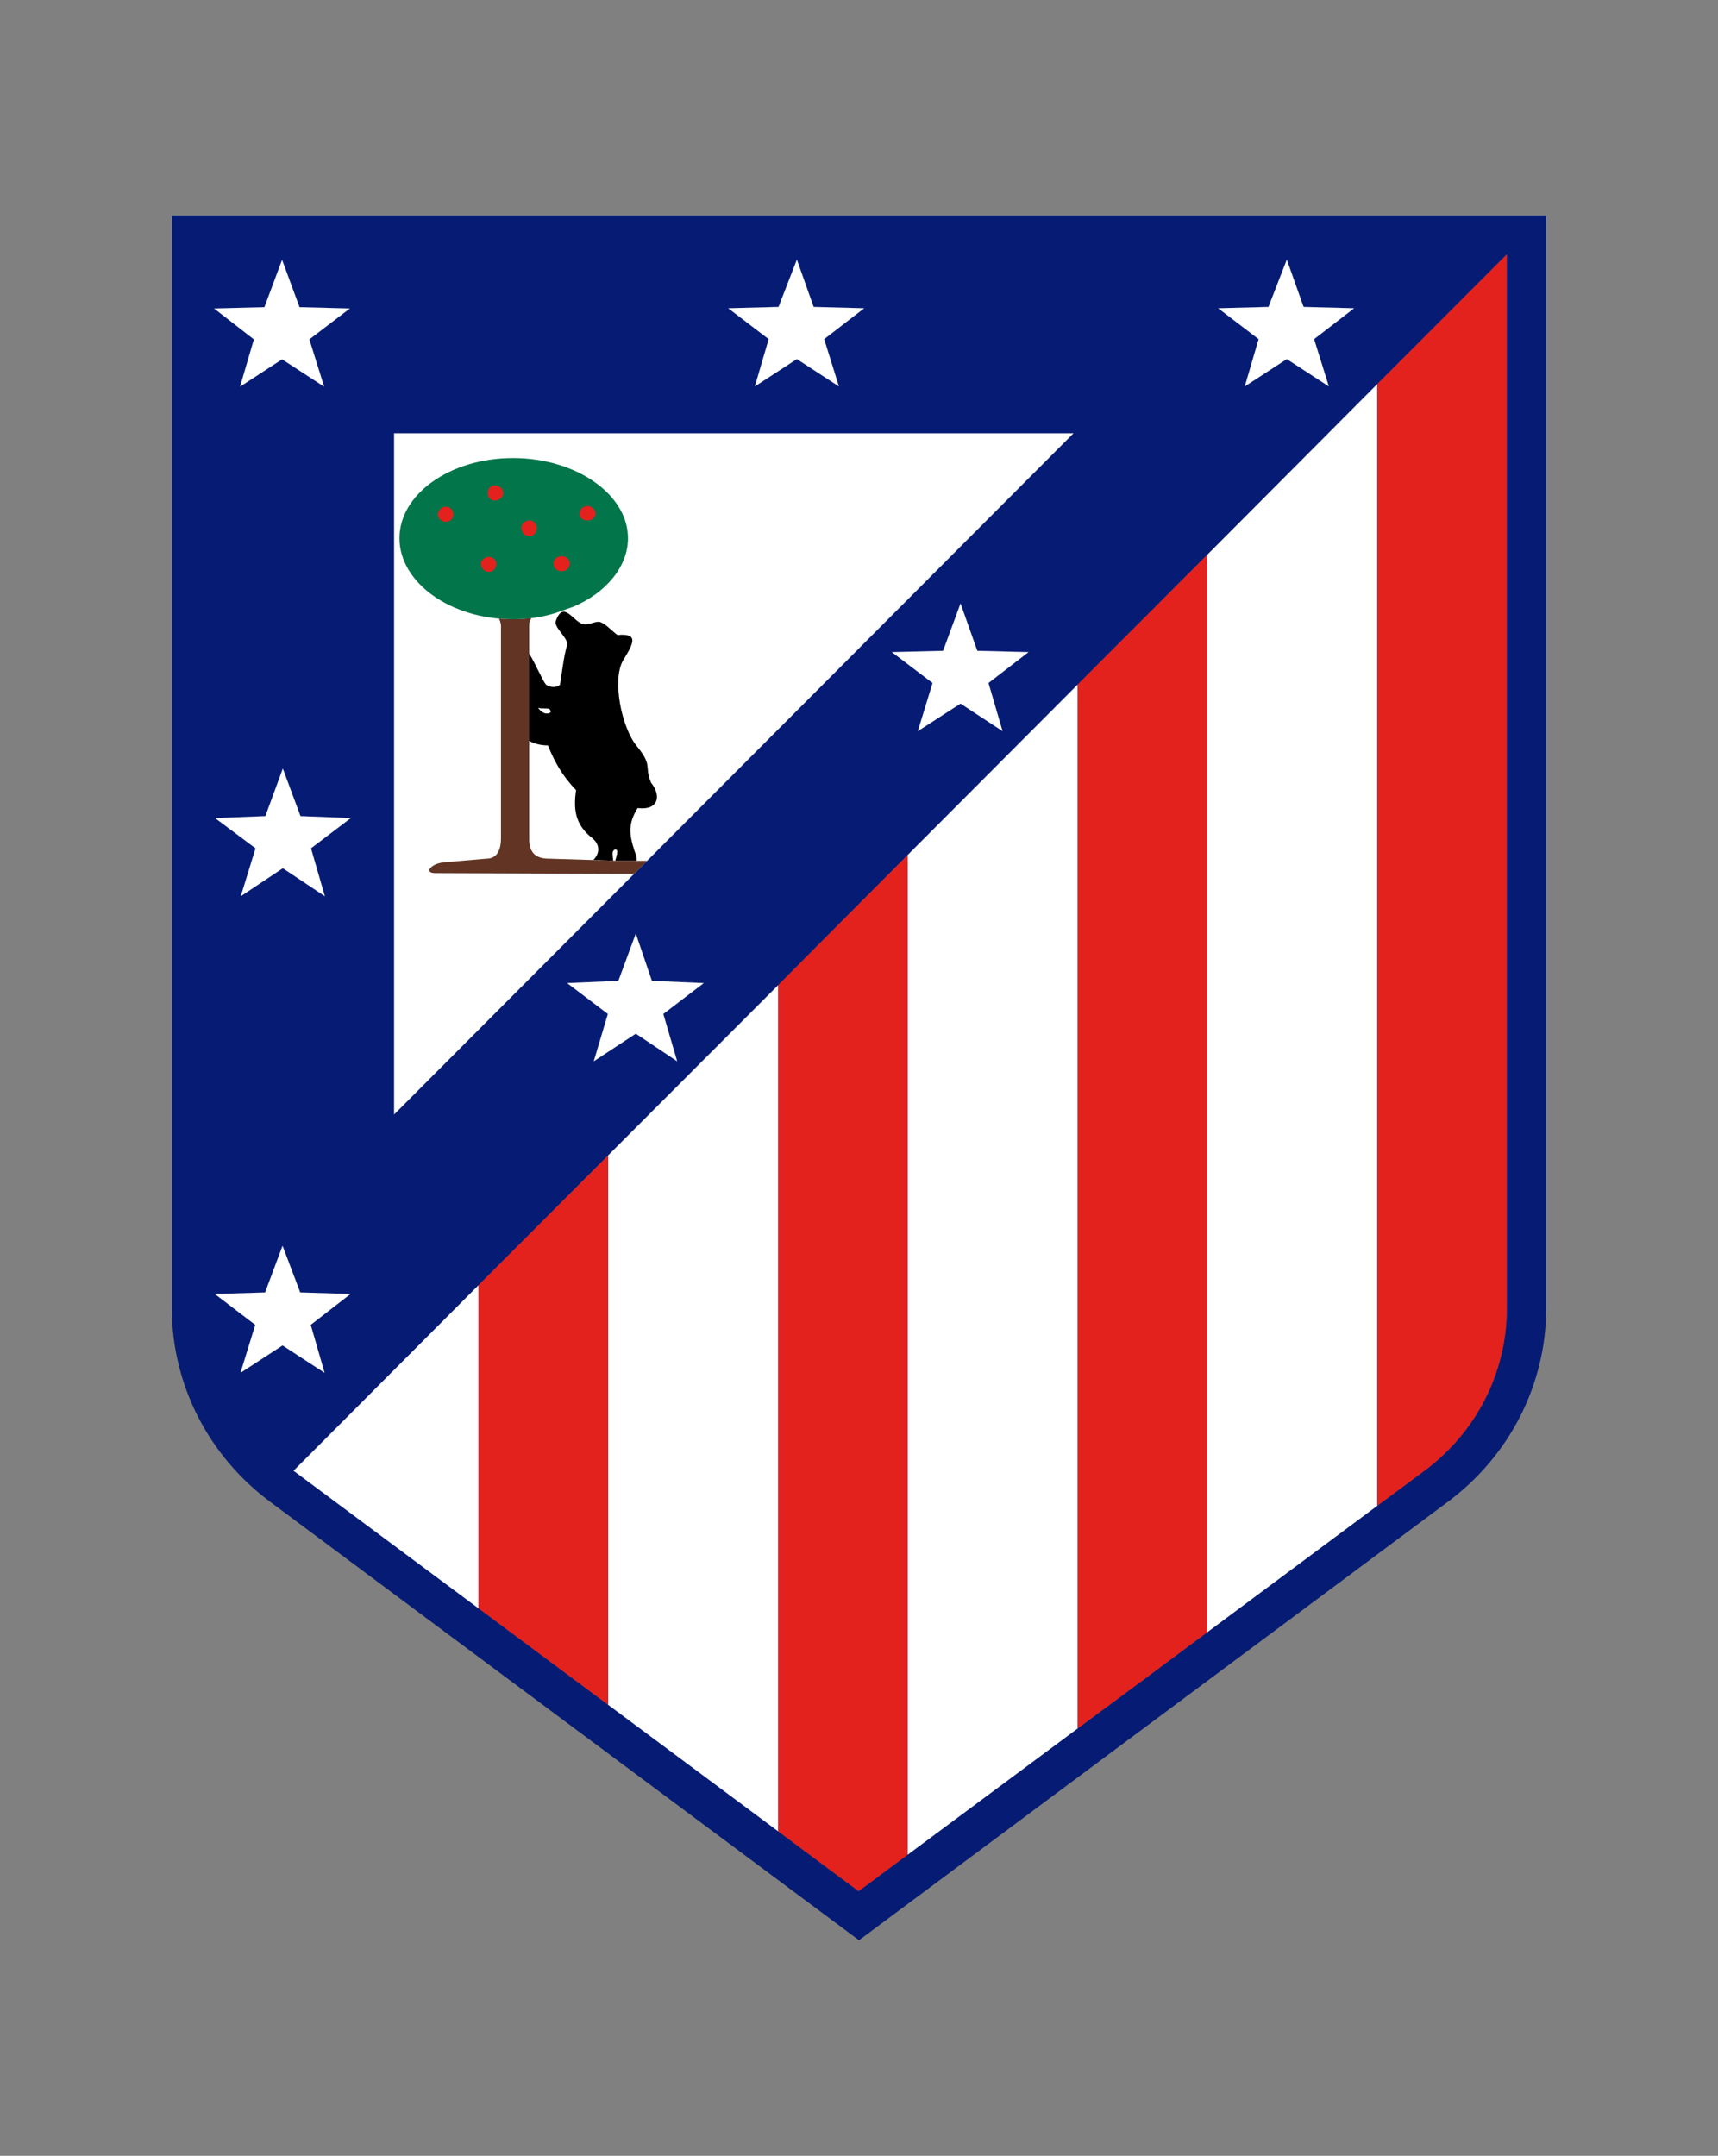
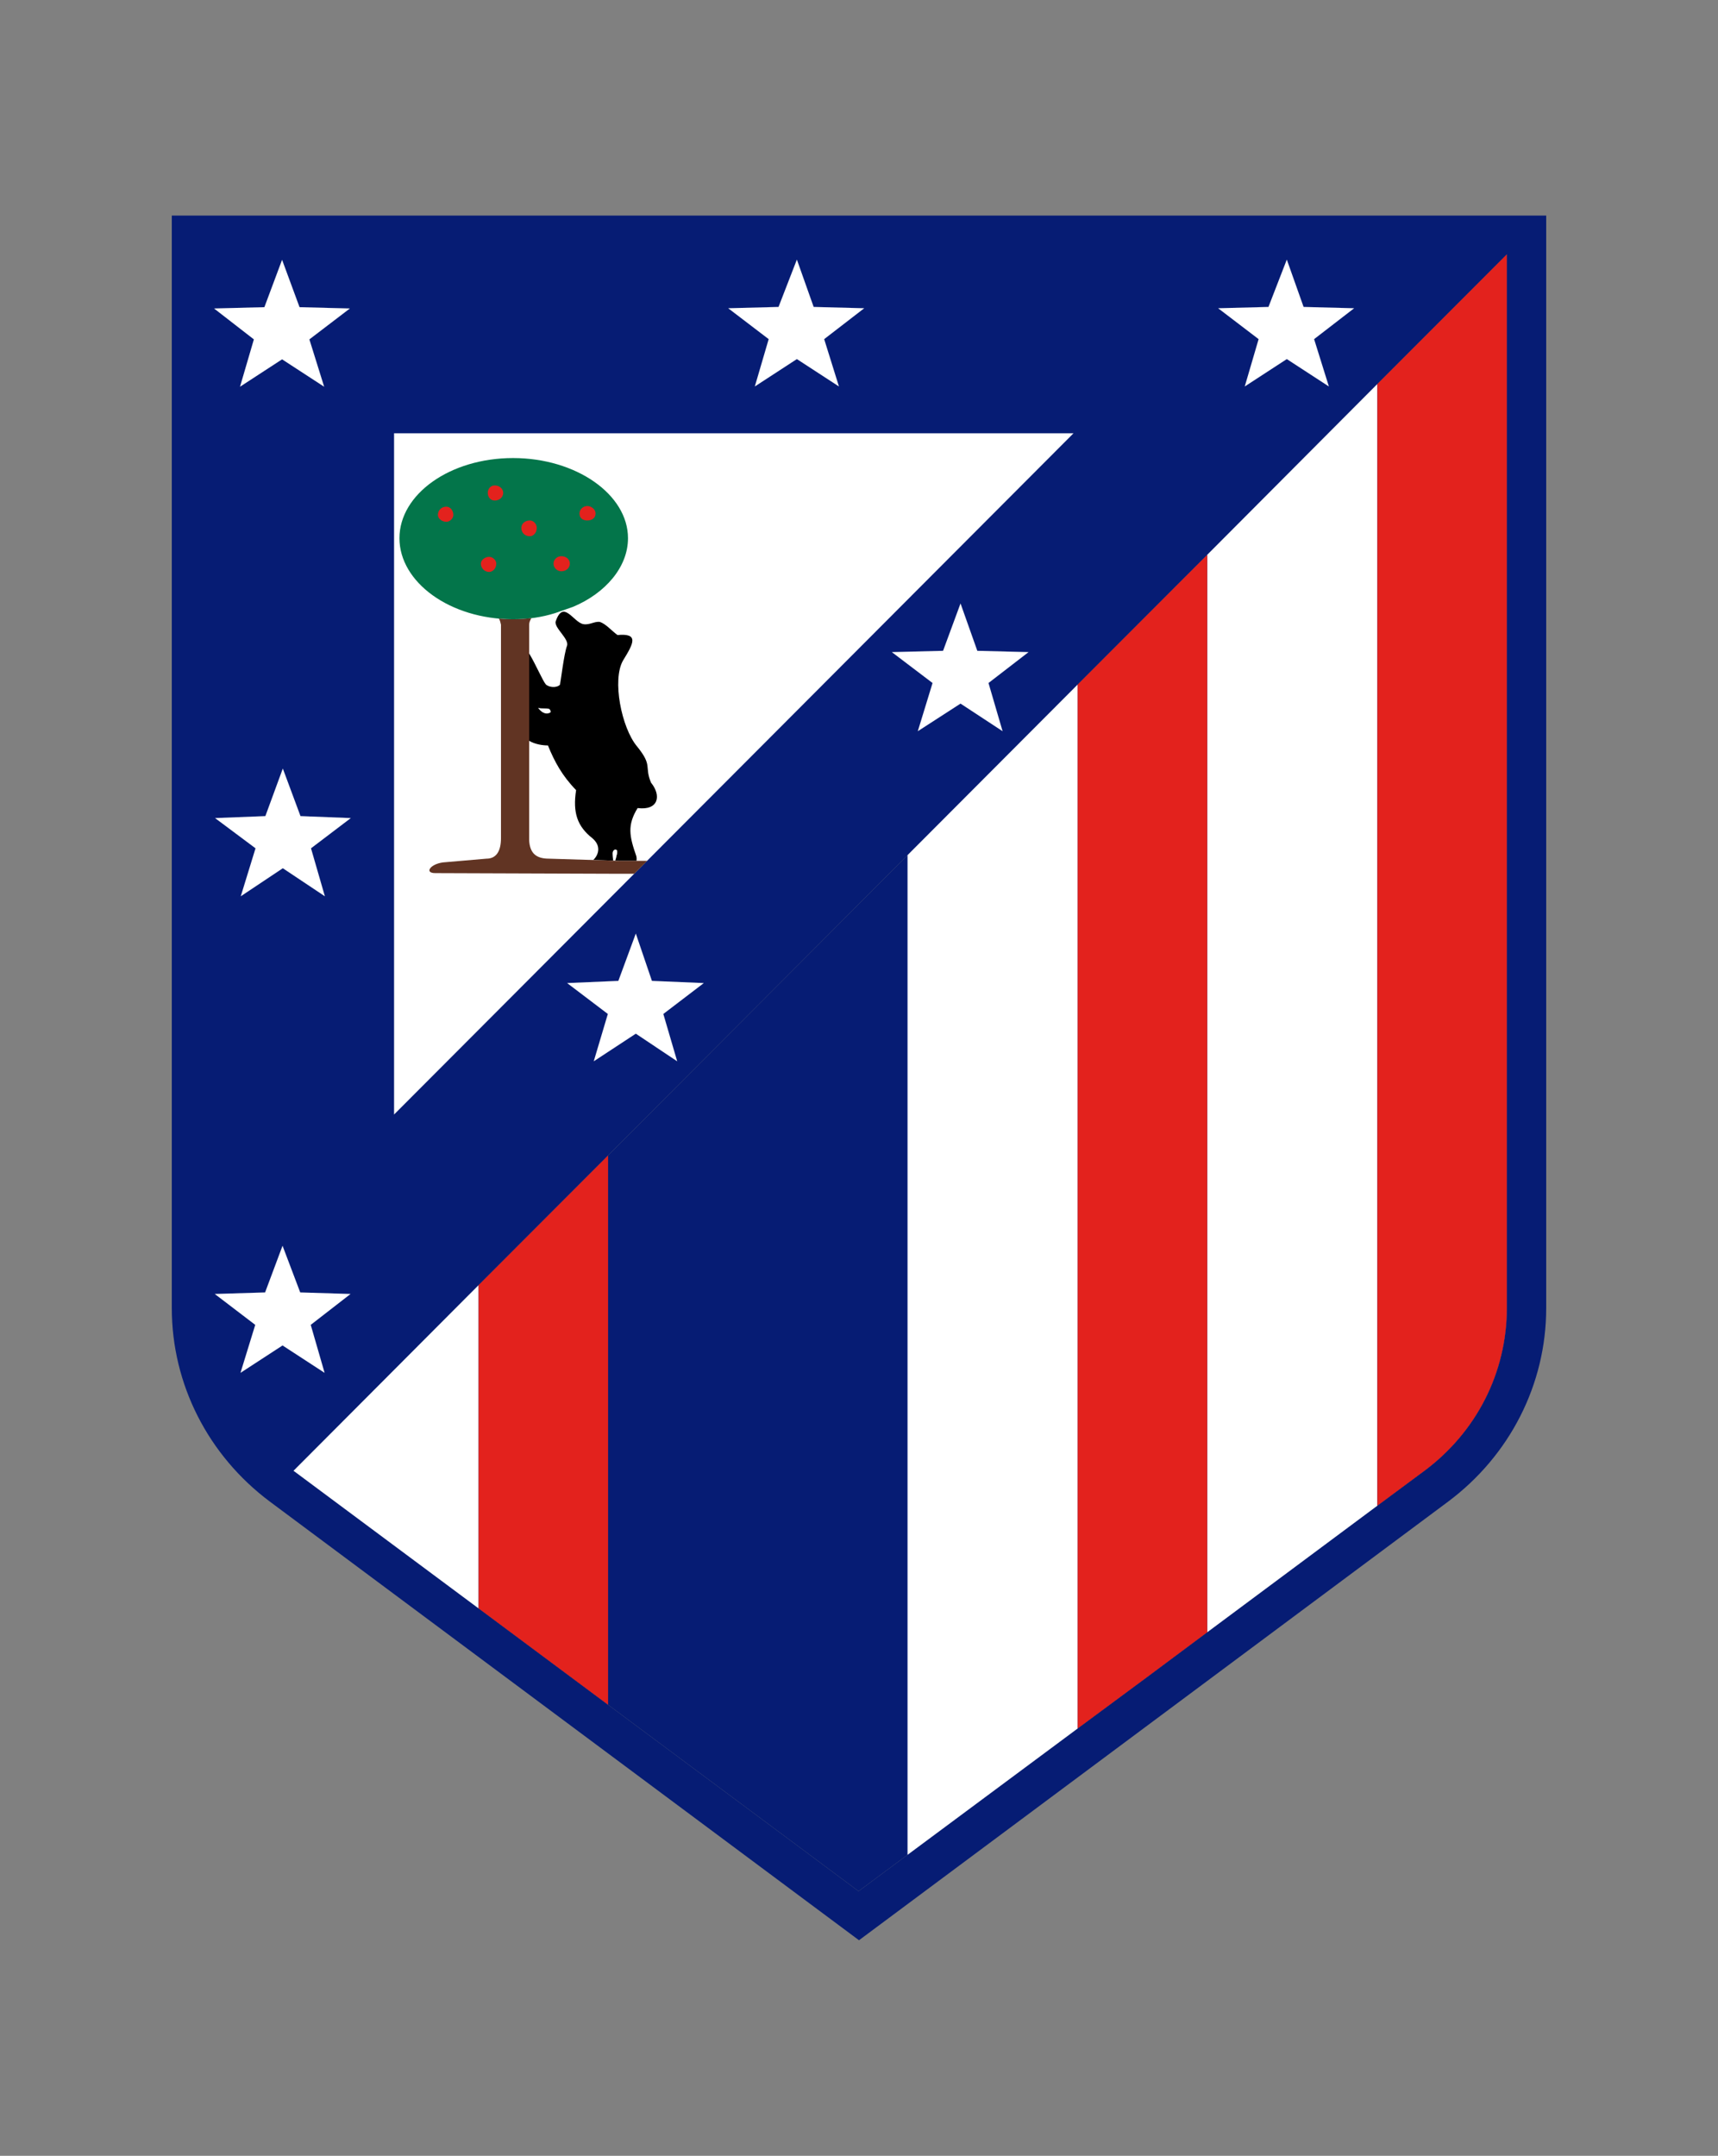
<svg xmlns="http://www.w3.org/2000/svg" version="1.1" id="Calque_2" x="0px" y="0px" viewBox="0 0 500 627.35" style="enable-background:new 0 0 500 627.35;" xml:space="preserve">
  <rect x="0" y="0" width="500" height="627.35" fill="#808080" stroke="none" />
  <style type="text/css">
	.st0{fill:#061C74;}
	.st1{fill:#FFFFFF;}
	.st2{fill:#03754A;}
	.st3{fill:#E3221D;}
	.st4{fill:#613423;}
</style>
  <g id="svg34">
    <path class="st0" d="M50,62.735v317.929c0,22.182,10.608,42.896,28.506,56.282L250,564.615l171.494-127.669   c17.898-13.386,28.506-34.1,28.506-56.282V62.735H50z M386.744,112.456l-12.236-7.967l-12.235,7.967l4.034-13.768l-11.78-8.987   l14.644-0.382l5.337-13.768l4.882,13.768l14.709,0.382l-11.65,8.987L386.744,112.456L386.744,112.456z M291.784,212.777   l-12.236-8.031l-12.431,8.031l4.295-14.022l-11.845-8.987l14.904-0.383l5.077-13.768l4.882,13.768l14.904,0.383l-11.65,8.987   L291.784,212.777z M188.313,250.511h0.053l-3.774,3.76h-0.029l-69.871,70.049V126.092h197.722L188.313,250.511L188.313,250.511z    M197.083,308.831l-12.04-8.03l-12.236,8.03l4.1-13.768l-11.845-8.987l14.904-0.637l5.077-13.768l4.686,13.768l15.1,0.637   l-11.78,8.987L197.083,308.831z M244.155,112.456l-12.236-7.967l-12.235,7.967l4.034-13.768l-11.78-8.987l14.644-0.382   l5.337-13.768l4.882,13.768l14.709,0.382l-11.65,8.987L244.155,112.456L244.155,112.456z M94.465,399.494l-12.235-7.967   l-12.236,7.967l4.295-13.96l-11.78-8.987l14.644-0.446l5.077-13.577l5.142,13.577l14.644,0.446l-11.585,8.987L94.465,399.494z    M94.33,112.526l-12.235-7.967l-12.236,7.967l4.035-13.768l-11.585-8.987l14.644-0.383l5.142-13.768l5.077,13.768l14.644,0.383   l-11.781,8.987L94.33,112.526L94.33,112.526z M94.545,260.817l-12.235-8.158l-12.236,8.158l4.295-13.958l-11.78-8.796l14.644-0.574   l5.077-13.832l5.141,13.832l14.644,0.574l-11.585,8.796L94.545,260.817L94.545,260.817z M438.545,380.664   c0,9.306-2.213,18.357-6.313,26.451c-2.051,4.048-4.589,7.872-7.558,11.386c-2.97,3.514-6.37,6.717-10.145,9.522l-13.667,10.134   l-49.528,36.841l-17.703,13.194l-19.98,14.788l-49.528,36.777l-14.253,10.581l-23.365-17.4l-49.528-36.841l-37.683-28.046   l-53.823-40.027h-0.065l53.889-54.051l26.935-26.972l91.493-91.717l6.4-6.431l49.528-49.653l16.087-16.108l39.641-39.737   l31.484-31.604l37.683-37.733V380.664L438.545,380.664z" />
    <polygon class="st0" points="73.894,98.759 62.309,89.772 76.953,89.389 82.095,75.621 87.171,89.389 101.815,89.772    90.034,98.759 94.33,112.526 82.095,104.559 69.859,112.526  " />
    <polygon class="st0" points="94.465,399.494 82.23,391.527 69.994,399.494 74.289,385.535 62.509,376.548 77.153,376.102    82.23,362.525 87.372,376.102 102.015,376.548 90.431,385.535  " />
    <polygon class="st0" points="102.095,238.062 90.51,246.858 94.545,260.817 82.31,252.658 70.074,260.817 74.37,246.858    62.59,238.062 77.234,237.488 82.31,223.657 87.451,237.488  " />
    <polygon class="st0" points="184.563,254.27 114.692,324.32 114.692,126.092 312.414,126.092 188.313,250.511 188.366,250.511    184.592,254.27  " />
    <polygon class="st0" points="204.828,286.076 193.048,295.063 197.083,308.831 185.043,300.8 172.807,308.831 176.907,295.063    165.062,286.076 179.966,285.439 185.043,271.672 189.728,285.439  " />
    <polygon class="st0" points="223.719,98.689 211.939,89.702 226.583,89.32 231.92,75.552 236.801,89.32 251.51,89.702    239.86,98.689 244.156,112.456 231.92,104.489 219.685,112.456  " />
    <polygon class="st0" points="299.333,189.767 287.683,198.754 291.784,212.777 279.548,204.745 267.117,212.777 271.412,198.754    259.567,189.767 274.471,189.384 279.548,175.617 284.429,189.384  " />
    <polygon class="st0" points="366.307,98.689 354.527,89.702 369.171,89.32 374.508,75.552 379.389,89.32 394.098,89.702    382.448,98.689 386.744,112.456 374.508,104.489 362.273,112.456  " />
    <path class="st0" d="M438.545,74.018v306.647c0,9.306-2.213,18.357-6.313,26.451c-2.051,4.048-4.589,7.872-7.558,11.386   c-2.97,3.514-6.37,6.717-10.145,9.522l-13.667,10.134l-49.528,36.841l-17.703,13.194l-19.98,14.788l-49.528,36.777l-14.253,10.581   l-23.365-17.4l-49.528-36.841l-37.683-28.046l-53.823-40.027h-0.065l53.889-54.051l26.935-26.972l91.493-91.717l6.4-6.431   l49.528-49.653l16.087-16.108l39.641-39.737l31.484-31.604L438.545,74.018L438.545,74.018z" />
-     <polygon class="st0" points="73.894,98.759 62.309,89.772 76.953,89.389 82.095,75.621 87.171,89.389 101.815,89.772    90.034,98.759 94.33,112.526 82.095,104.559 69.859,112.526  " />
    <polygon class="st0" points="94.465,399.494 82.23,391.527 69.994,399.494 74.289,385.535 62.509,376.548 77.153,376.102    82.23,362.525 87.372,376.102 102.015,376.548 90.431,385.535  " />
    <polygon class="st0" points="102.095,238.062 90.51,246.858 94.545,260.817 82.31,252.658 70.074,260.817 74.37,246.858    62.59,238.062 77.234,237.488 82.31,223.657 87.451,237.488  " />
    <polygon class="st0" points="139.294,373.973 166.23,347.001 139.294,374.003 85.406,428.023  " />
    <polygon class="st0" points="184.563,254.27 114.692,324.32 114.692,126.092 312.414,126.092 188.313,250.511 188.366,250.511    184.592,254.27  " />
    <polygon class="st0" points="204.828,286.076 193.048,295.063 197.083,308.831 185.043,300.8 172.807,308.831 176.907,295.063    165.062,286.076 179.966,285.439 185.043,271.672 189.728,285.439  " />
    <polygon class="st0" points="223.719,98.689 211.939,89.702 226.583,89.32 231.92,75.552 236.801,89.32 251.51,89.702    239.86,98.689 244.156,112.456 231.92,104.489 219.685,112.456  " />
    <polygon class="st0" points="299.333,189.767 287.683,198.754 291.784,212.777 279.548,204.745 267.117,212.777 271.412,198.754    259.567,189.767 274.471,189.384 279.548,175.617 284.429,189.384  " />
    <polygon class="st0" points="313.651,199.2 329.737,183.092 313.651,199.219 264.123,248.868 257.723,255.284 264.123,248.853  " />
    <polygon class="st0" points="362.273,112.456 366.307,98.689 354.527,89.702 369.171,89.32 374.508,75.552 379.389,89.32    394.098,89.702 382.448,98.689 386.744,112.456 374.508,104.489  " />
    <polygon class="st0" points="438.545,74.018 400.862,111.794 369.378,143.355 400.862,111.75  " />
    <polygon class="st1" points="312.414,126.092 188.313,250.511 184.563,254.27 114.692,324.32 114.692,126.092  " />
    <path id="path9" d="M165.001,187.983c-0.846,2.231-1.823,10.39-2.018,11.218c-0.455,0.765-2.669,1.148-4.1,0   c-0.976-1.148-2.799-5.545-4.882-9.051v25.433c1.758,1.02,3.905,1.339,5.467,1.339c1.888,4.652,4.1,8.796,8.201,13.003   c-1.041,6.565,0.39,10.581,4.686,13.958c2.799,2.358,1.758,4.971,0.325,6.374l5.793,0.191c-0.065-0.255-0.195-1.465-0.195-2.167   c0-0.383,0.39-1.403,1.171-0.956c0.26,0,0.26,1.148,0,1.593c0,0.319-0.325,1.339-0.39,1.529l1.236,0.064h4.947   c0.065-0.446,0.065-0.956-0.065-1.403c-2.018-5.8-2.669-8.987,0.39-13.958c6.118,0.765,6.964-3.633,3.905-7.394   c-2.018-4.844,0.586-4.844-4.1-10.581c-4.49-5.418-7.289-19.377-4.035-24.986c3.059-4.971,4.686-7.967-1.628-7.394   c-1.888-1.403-3.319-3.187-5.142-3.825c-1.628-0.191-3.059,1.02-4.882,0.638c-2.864-0.638-5.727-7.203-7.941-0.829   c-0.651,1.847,4.1,5.225,3.254,7.202L165.001,187.983z" />
    <polygon class="st1" points="90.51,246.858 94.545,260.817 82.31,252.658 70.074,260.817 74.37,246.858 62.59,238.062    77.234,237.488 82.31,223.657 87.451,237.488 102.095,238.062  " />
    <polygon class="st1" points="287.683,198.754 291.784,212.777 279.548,204.745 267.117,212.777 271.412,198.754 259.567,189.767    274.471,189.384 279.548,175.617 284.429,189.384 299.333,189.767  " />
    <polygon class="st1" points="382.448,98.689 386.744,112.456 374.508,104.489 362.273,112.456 366.307,98.689 354.527,89.702    369.171,89.32 374.508,75.552 379.389,89.32 394.098,89.702  " />
    <polygon class="st1" points="239.86,98.689 244.156,112.456 231.92,104.489 219.685,112.456 223.719,98.689 211.939,89.702    226.583,89.32 231.92,75.552 236.801,89.32 251.51,89.702  " />
    <polygon class="st1" points="90.034,98.759 94.33,112.526 82.095,104.559 69.859,112.526 73.894,98.759 62.309,89.772    76.953,89.389 82.095,75.621 87.171,89.389 101.815,89.772  " />
    <polygon class="st1" points="90.431,385.535 94.465,399.494 82.23,391.527 69.994,399.494 74.289,385.535 62.509,376.548    77.153,376.102 82.23,362.525 87.372,376.102 102.015,376.548  " />
    <polygon class="st1" points="193.048,295.063 197.083,308.831 185.043,300.8 172.807,308.831 176.907,295.063 165.062,286.076    179.966,285.439 185.043,271.672 189.728,285.439 204.828,286.076  " />
    <path id="path25" class="st2" d="M166.824,176.573l-5.272,1.848c-3.905,1.211-7.745,1.784-12.236,1.784   c-18.353,0-33.062-10.772-33.062-23.583s14.709-23.328,33.062-23.328s33.453,10.581,33.453,23.328   C182.769,165.036,176.196,172.622,166.824,176.573z" />
    <path id="path27" class="st3" d="M143.98,145.659c1.431,0,2.473-1.02,2.473-2.231c0-1.148-1.041-2.167-2.473-2.167   c-1.236,0-2.018,1.02-2.018,2.167C141.962,144.639,142.743,145.659,143.98,145.659z" />
    <path id="path29" class="st3" d="M129.922,151.842c1.041,0,2.018-1.02,2.018-1.976c0-1.403-0.976-2.422-2.018-2.422   c-1.431,0-2.473,1.02-2.473,2.422C127.449,150.822,128.491,151.842,129.922,151.842z" />
    <path id="path31" class="st3" d="M142.353,166.439c1.041,0,2.083-1.02,2.083-2.422c0-1.02-1.041-1.976-2.083-1.976   c-1.236,0-2.408,0.956-2.408,1.976C139.945,165.419,141.117,166.439,142.353,166.439z" />
    <path id="path33" class="st3" d="M163.375,166.248c1.431,0,2.473-1.02,2.473-2.231s-1.041-2.167-2.473-2.167   c-1.236,0-2.278,0.956-2.278,2.167S162.138,166.248,163.375,166.248z" />
    <path id="path35" class="st3" d="M154.198,156.049c1.041,0,2.018-1.02,2.018-2.422c0-1.211-0.976-2.167-2.018-2.167   c-1.431,0-2.473,0.956-2.473,2.167C151.725,155.029,152.766,156.049,154.198,156.049L154.198,156.049z" />
    <path id="path37" class="st3" d="M170.924,151.46c1.236,0,2.408-0.638,2.408-2.039c0-1.148-1.171-2.167-2.408-2.167   c-1.236,0-2.278,1.02-2.278,2.167C168.647,150.823,169.688,151.46,170.924,151.46z" />
    <path id="path39" class="st1" d="M159.925,206.339c0.195,0.255,0.586,0.829,0.195,1.02c-1.431,0.829-2.864-0.383-3.514-1.403   C157.647,206.339,159.078,205.956,159.925,206.339z" />
    <path class="st4" d="M188.366,250.511l-3.774,3.76h-4.295l-53.628-0.191c-3.449,0-1.236-2.996,3.059-3.187l11.845-1.02   c2.864,0,4.23-2.167,4.23-5.991V181.8c-0.129-0.571-0.259-1.204-0.581-1.775c-0.002-0.003-0.003-0.006-0.005-0.009   c0.439,0.043,0.886,0.078,1.34,0.106c0.221,0.013,0.441,0.027,0.663,0.037c0.164,0.007,0.33,0.014,0.496,0.02   c0.02,0.001,0.039,0.002,0.059,0.002c0.142,0.005,0.286,0.009,0.43,0.012c0.041,0.001,0.083,0.002,0.124,0.002   c0.101,0.003,0.202,0.005,0.304,0.005c0.226,0.004,0.454,0.006,0.684,0.006c0.14,0,0.28-0.001,0.419-0.002h0.023   c1.721-0.019,3.337-0.141,4.895-0.317c-0.003,0.005-0.006,0.009-0.008,0.014c-0.386,0.633-0.642,1.265-0.642,1.898v62.719   c0.195,3.761,2.018,5.354,5.727,5.354l20.567,0.638L188.366,250.511L188.366,250.511z" />
    <polygon class="st1" points="400.862,111.75 400.862,438.157 351.334,474.998 351.334,161.467 369.378,143.355  " />
    <polygon class="st1" points="313.651,199.2 313.651,502.98 264.123,539.757 264.123,248.853  " />
-     <polygon class="st1" points="226.505,286.65 226.505,532.937 176.977,496.096 176.977,336.239  " />
    <path class="st1" d="M139.294,373.973v94.078l-53.823-40.027h-0.065L139.294,373.973z" />
    <path class="st3" d="M438.545,74.018v306.647c0,9.306-2.213,18.357-6.313,26.451c-2.051,4.048-4.589,7.872-7.558,11.386   c-2.97,3.514-6.37,6.717-10.145,9.522l-13.667,10.134V111.75C400.862,111.75,438.545,74.018,438.545,74.018z" />
    <polygon class="st3" points="351.334,161.467 351.334,474.998 333.631,488.192 313.651,502.98 313.651,199.2 329.737,183.092  " />
-     <polygon class="st3" points="264.123,248.853 264.123,539.757 249.87,550.338 226.505,532.937 226.505,286.65 257.723,255.284  " />
    <polygon class="st3" points="176.977,336.239 176.977,496.096 139.294,468.05 139.294,373.973 166.23,347.001  " />
  </g>
</svg>